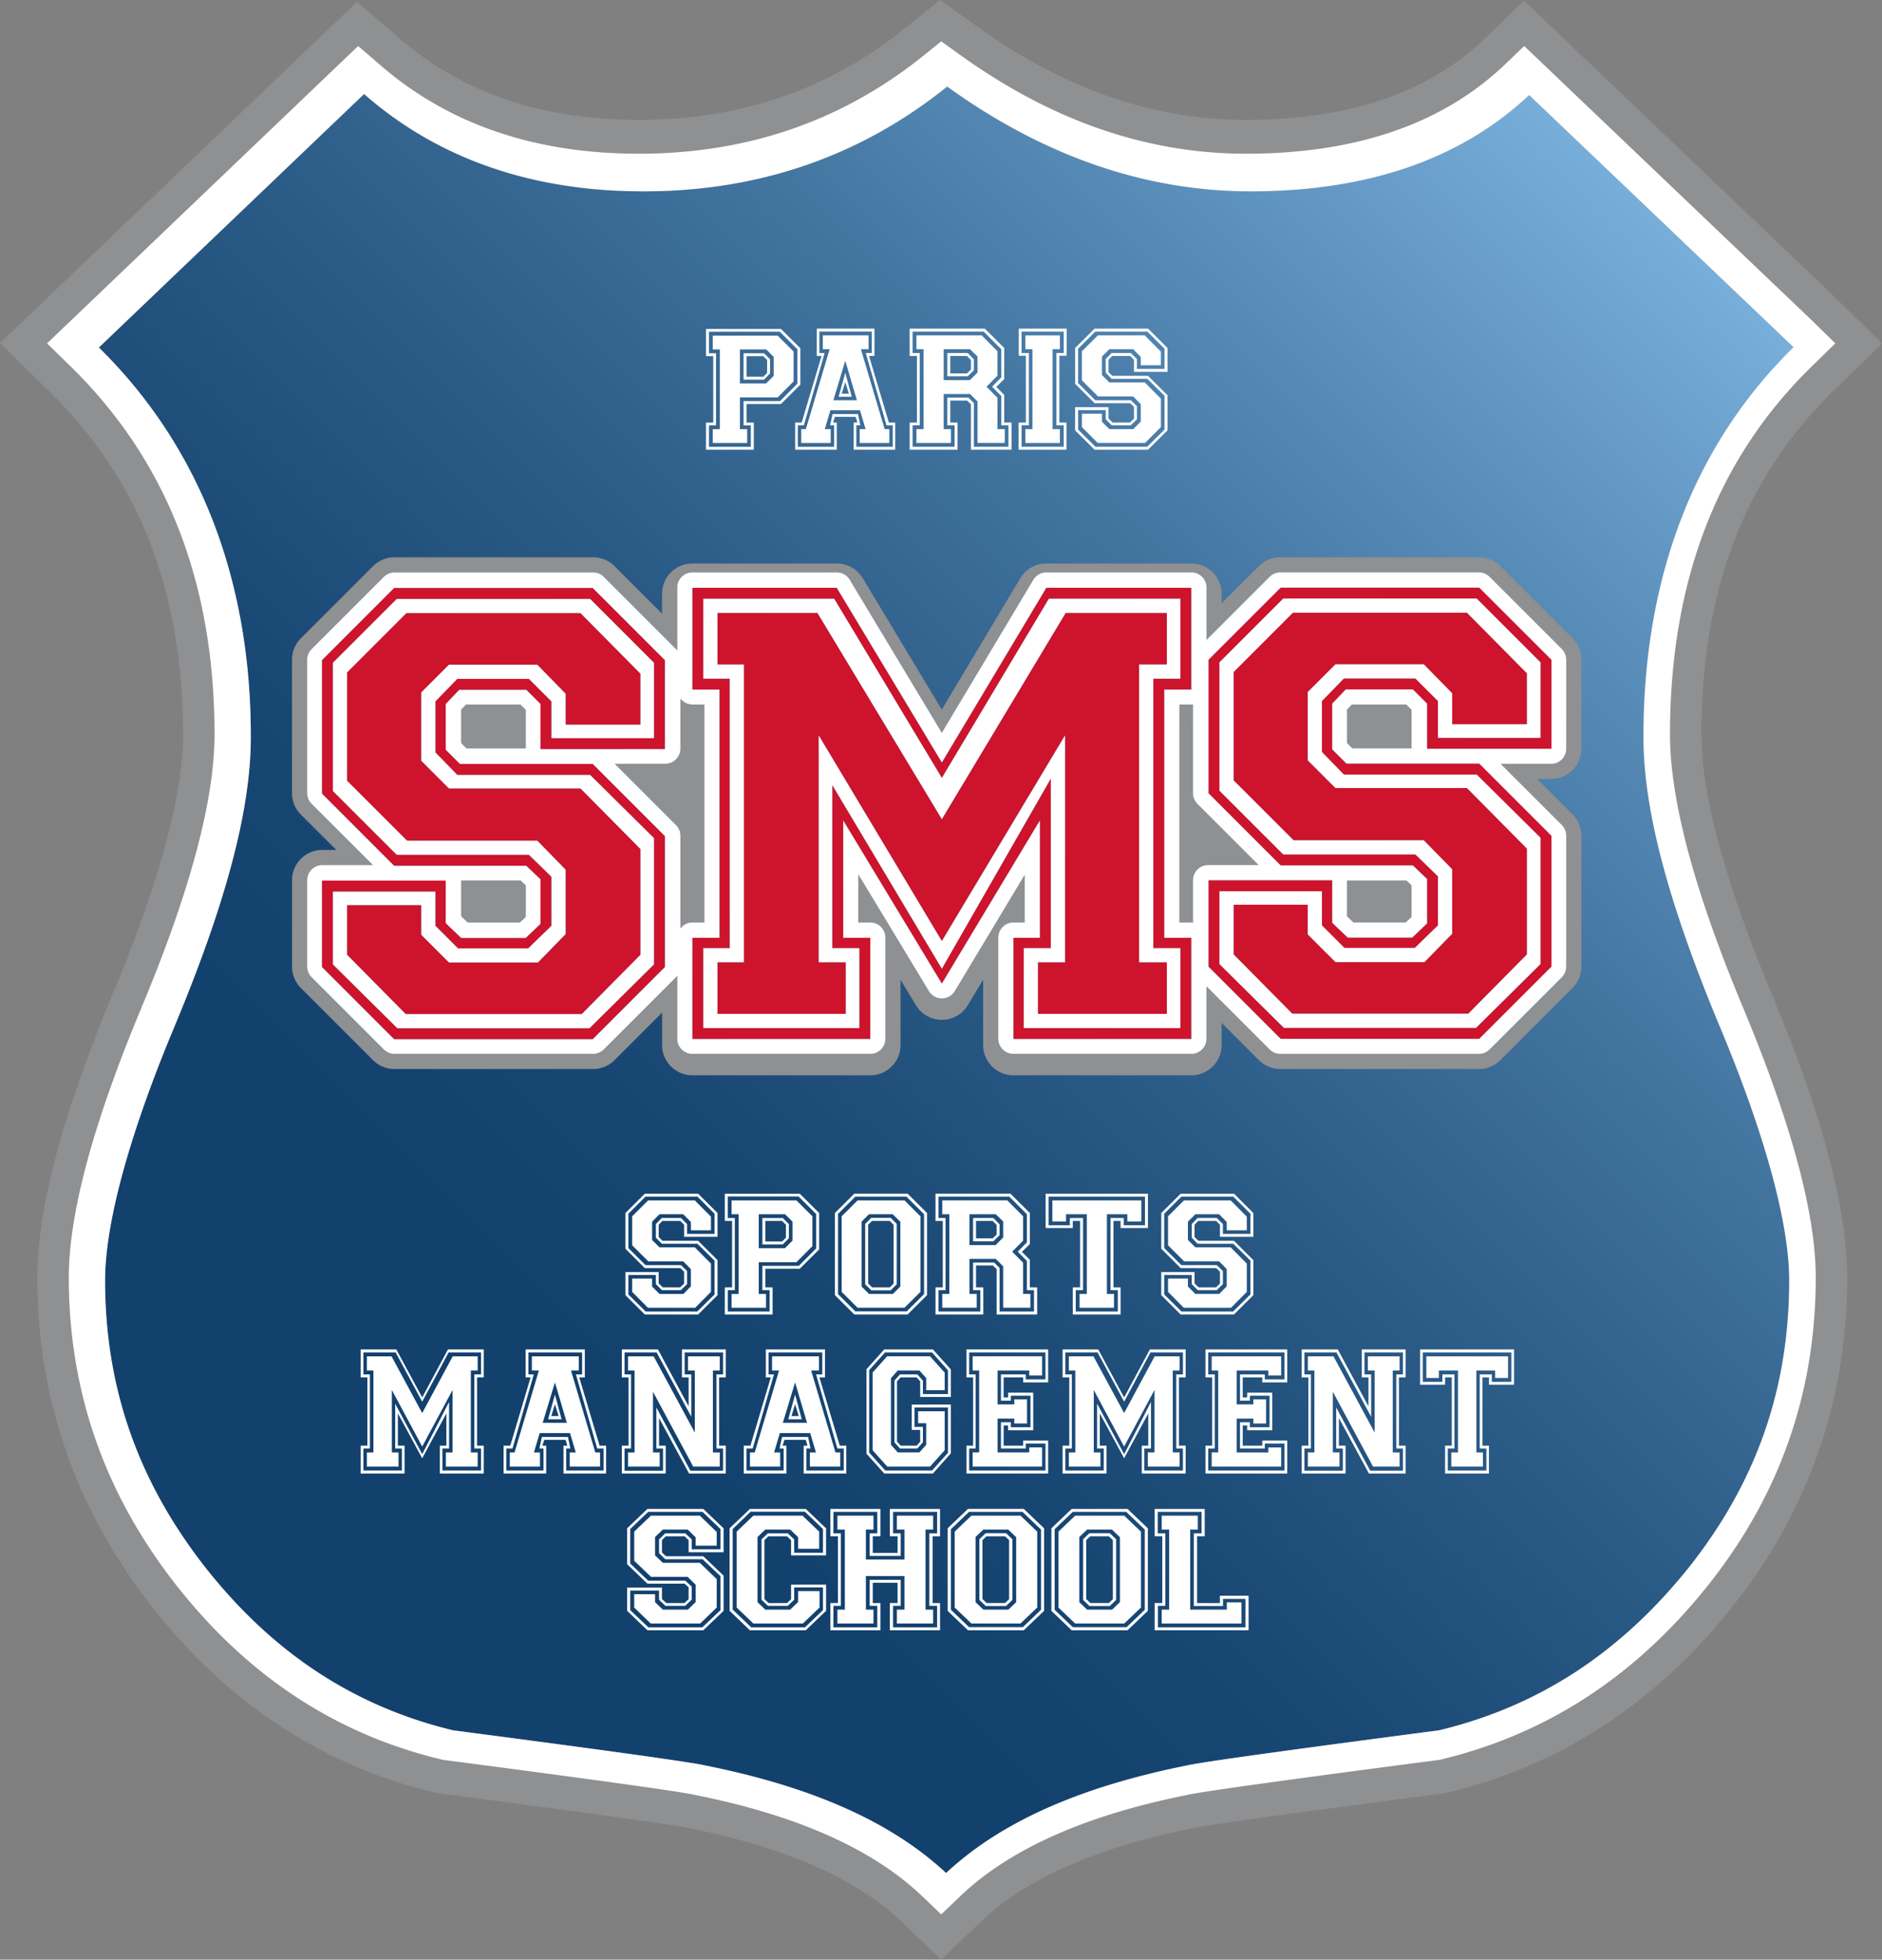
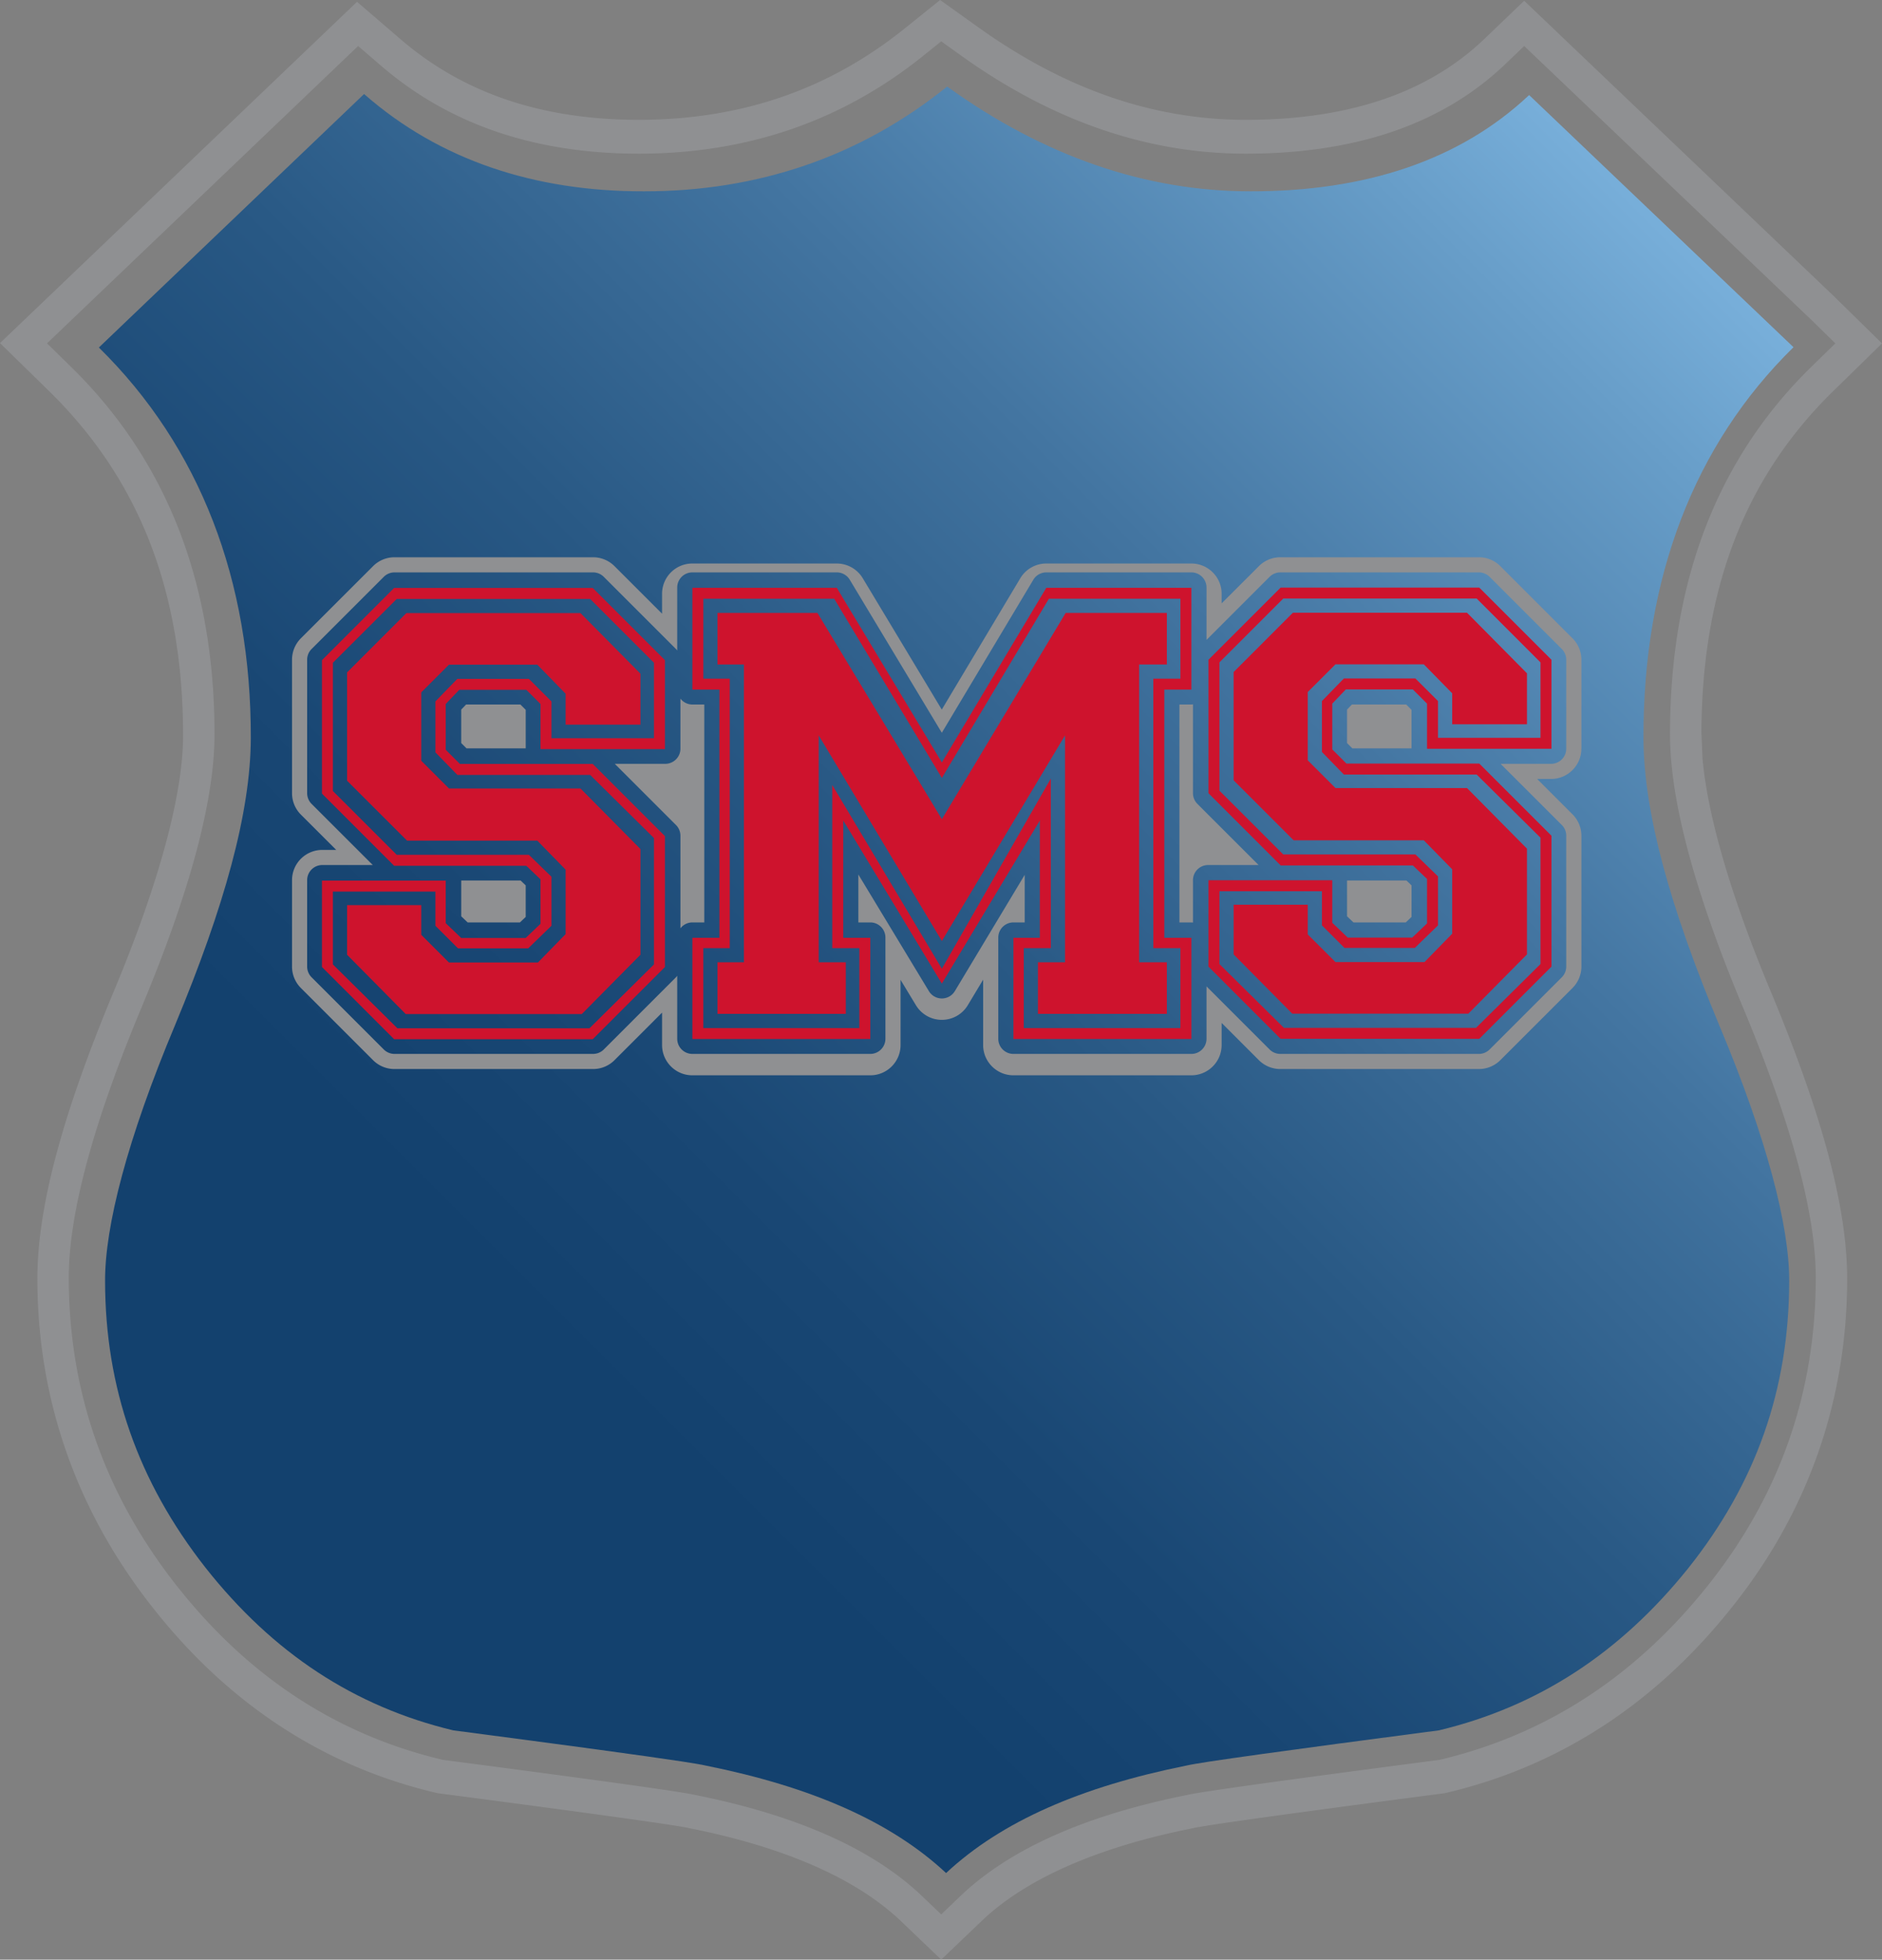
<svg xmlns="http://www.w3.org/2000/svg" width="600" height="624.842" viewBox="0 0 600 624.842">
  <rect x="0" y="0" width="600" height="624.842" fill="#808080" stroke="none" />
  <linearGradient id="a" gradientUnits="userSpaceOnUse" x1="77.502" y1="513.534" x2="526.057" y2="64.979">
    <stop offset=".208" stop-color="#13416e" />
    <stop offset=".333" stop-color="#194774" />
    <stop offset=".503" stop-color="#295985" />
    <stop offset=".699" stop-color="#4375a1" />
    <stop offset=".913" stop-color="#679dc8" />
    <stop offset="1" stop-color="#78afda" />
  </linearGradient>
  <path d="M548.061 326.783c15.256 36.343 22.448 64.27 22.352 81.803-.064 34.384-10.554 64.311-32.236 91.515-21.777 27.108-47.896 44.056-79.419 51.63-24.522 3.213-43.46 5.745-56.822 7.607-6.734.936-12.054 1.702-16 2.298-3.905.607-6.224.99-8.012 1.394-33.044 6.67-58.556 17.618-76.302 34.204-17.777-16.607-43.31-27.544-76.365-34.215-1.777-.404-4.096-.776-7.98-1.383-11.745-1.787-35.927-5.075-72.801-9.905-31.502-7.574-57.46-24.607-79.015-51.939-21.523-27.48-31.895-57.332-31.96-91.206-.095-17.533 7.097-45.46 22.342-81.803 15.735-37.831 24.034-67.684 24.119-91.398.127-50.365-16.214-92.877-48.439-124.581L116.07 29.98l.351.298c23.66 20.64 53.78 30.778 88.781 30.725 36.481.053 69.164-11.139 96.76-33.406l.363.256c30.459 21.894 62.854 33.182 96.388 33.15 36.512.043 66.673-9.851 88.792-30.693l84.28 80.398c-31.873 31.278-47.96 73.834-47.832 124.634v.298c.139 23.672 8.437 53.45 24.108 91.143z" fill="url(#a)" />
  <path d="M542.773 241.8l-.35-8.351c.255-46.099 14.053-81.26 41.81-108.527L600 109.495l-15.756-15.447L485.919.245l-12.873 12.351C455.46 29.29 430.725 38.183 397.16 38.215c-29.352-.022-57.524-9.65-85.302-29.534L299.718 0l-11.203 9.011c-24.203 19.48-52.045 29.161-84.866 29.204-31.576-.043-56.47-8.82-76.238-25.96L113.825.576 0 109.398l15.873 15.523c28.406 27.958 42.375 63.354 42.502 109.24.086 18.085-7.106 46.215-22.352 82.557-15.713 37.81-24.012 67.376-24.107 90.643-.064 38.79 12.447 74.376 36.704 105.133 24.118 30.768 54.651 50.78 90.462 59.174l.468.106.468.064c24.725 3.234 43.779 5.787 57.141 7.65 6.682.935 11.937 1.69 15.746 2.265 3.734.564 6.309 1.032 6.596 1.117l.17.043.181.032c31.342 6.234 53.705 16.564 67.344 29.587l12.873 12.309 12.894-12.33c13.608-13.002 35.97-23.332 67.291-29.566l.213-.043.138-.032c.288-.085 2.862-.553 6.596-1.117 11.437-1.744 35.821-5.064 72.909-9.915l.478-.064.458-.106c35.778-8.384 66.386-28.236 90.739-58.727 24.544-30.523 37.172-66.301 37.108-105.58-.096-23.267-8.394-52.833-24.118-90.643-13.235-31.576-20.406-56.94-22.002-74.919zm1.426 264.11c-23.108 28.863-51.545 47.279-85.292 55.237-49.492 6.468-76.323 10.202-80.483 11.203-32.352 6.479-56.396 17.17-72.12 32.108l-6.235 5.968-6.245-5.968c-15.724-14.937-39.768-25.63-72.142-32.108-4.16-1-30.98-4.735-80.451-11.203-33.757-7.958-62.078-26.502-84.973-55.62-22.884-29.108-34.331-61.833-34.331-98.165 0-20.405 7.745-49.14 23.235-86.228 15.49-37.076 23.225-66.078 23.225-86.973 0-48.279-15.257-87.355-45.78-117.219l-7.617-7.457 99.186-94.814 6.937 5.968c21.735 18.906 49.247 28.364 82.536 28.364 34.672 0 64.961-10.458 90.867-31.353l5.553-4.468 6.235 4.468c29.129 20.895 59.418 31.353 90.855 31.353 35.151 0 62.663-9.458 82.547-28.364l6.224-5.968 91.569 87.345 7.628 7.469-7.628 7.457c-30.055 29.374-45.088 68.45-45.077 117.22-.01 20.894 7.734 49.896 23.225 86.972 15.48 37.087 23.235 65.823 23.235 86.228 0 36.832-11.565 69.674-34.683 98.548zM216.926 222.757v15.968c0 2.66-2.16 4.82-4.83 4.83H196.01l19.501 19.501a4.841 4.841 0 0 1 1.415 3.416v29.533a4.813 4.813 0 0 1 3.81-1.883h3.797V224.64h-3.798c-1.564 0-2.926-.745-3.809-1.883zM147.04 280.76v11.404l2.053 1.958h16.671l1.84-1.755v-10.054l-1.627-1.553H147.04zm233.289-27.853v-28.31c-.17.01-.33.043-.51.043h-3.81v69.482h3.81c.17 0 .34.032.51.053v-13.522c0-2.66 2.16-4.83 4.83-4.83h16.096l-19.511-19.5a4.841 4.841 0 0 1-1.415-3.416zM148.593 224.64l-1.553 1.627v10.66l1.691 1.692h18.874v-12.288l-1.692-1.691h-17.32zm280.855 56.12v11.404l2.043 1.958h16.682l1.84-1.755v-10.065l-1.627-1.542h-18.938zm48.865-100.25a9.653 9.653 0 0 0-6.83-2.82H408.18a9.619 9.619 0 0 0-6.83 2.83l-11.883 11.873v-3.053c0-5.34-4.32-9.66-9.65-9.66h-46.247a9.652 9.652 0 0 0-8.288 4.702l-25.033 41.875-25.203-41.896a9.677 9.677 0 0 0-8.277-4.681h-46.045c-5.33 0-9.65 4.32-9.65 9.65v6.35l-15.171-15.16a9.619 9.619 0 0 0-6.83-2.83h-63.301a9.619 9.619 0 0 0-6.83 2.83L95.92 203.532a9.671 9.671 0 0 0-2.82 6.83v42.545a9.653 9.653 0 0 0 2.82 6.83l11.277 11.267h-4.447c-5.33 0-9.65 4.32-9.65 9.65v27.543a9.653 9.653 0 0 0 2.82 6.83l23.022 23.023a9.609 9.609 0 0 0 6.83 2.82h63.302a9.609 9.609 0 0 0 6.83-2.82l15.171-15.171v10.33c0 5.33 4.32 9.66 9.65 9.66h56.737c5.33 0 9.649-4.33 9.649-9.66v-20.778l4.905 8.107a9.646 9.646 0 0 0 8.255 4.65h.022a9.629 9.629 0 0 0 8.255-4.682l4.884-8.128v20.831c0 5.33 4.319 9.66 9.66 9.66h56.726c5.33 0 9.65-4.33 9.65-9.66v-7.043l11.883 11.884a9.653 9.653 0 0 0 6.83 2.82h63.301a9.653 9.653 0 0 0 6.83-2.82l23.023-23.023a9.663 9.663 0 0 0 2.83-6.83v-41.725a9.657 9.657 0 0 0-2.83-6.82l-11.277-11.277h4.447c5.33 0 9.65-4.32 9.65-9.65h.01v-28.363a9.663 9.663 0 0 0-2.83-6.83l-23.022-23.022zm21.022 58.215c0 2.66-2.16 4.83-4.83 4.83h-16.097l19.512 19.501a4.841 4.841 0 0 1 1.415 3.416v41.725c0 1.287-.51 2.511-1.415 3.415l-23.022 23.023a4.822 4.822 0 0 1-3.416 1.415h-63.3c-1.288 0-2.511-.51-3.416-1.415l-20.118-20.118v16.703c0 2.66-2.16 4.83-4.83 4.83h-56.726c-2.67 0-4.83-2.17-4.83-4.83v-32.268c0-2.67 2.16-4.83 4.83-4.83h3.596v-15.171l-22.278 37.076a4.826 4.826 0 0 1-4.128 2.341h-.01a4.816 4.816 0 0 1-4.129-2.33l-22.49-37.193v15.277h3.809c2.66 0 4.819 2.16 4.819 4.83v32.268c0 2.66-2.16 4.83-4.82 4.83h-56.726c-2.67 0-4.83-2.17-4.83-4.83v-20.086c-.128.16-.245.33-.394.478l-23.022 23.023a4.822 4.822 0 0 1-3.415 1.415h-63.301c-1.277 0-2.511-.51-3.415-1.415l-23.023-23.023a4.841 4.841 0 0 1-1.415-3.415v-27.544c0-2.67 2.16-4.83 4.83-4.83h16.097l-19.512-19.5a4.841 4.841 0 0 1-1.415-3.416v-42.545c0-1.287.51-2.51 1.415-3.415l23.023-23.022a4.84 4.84 0 0 1 3.415-1.415h63.311c1.277 0 2.5.51 3.405 1.415l23.022 23.022c.15.15.266.309.394.468V187.34c0-2.66 2.16-4.83 4.83-4.83h46.035c1.691 0 3.266.893 4.138 2.34l29.353 48.8 29.171-48.79a4.817 4.817 0 0 1 4.139-2.35h46.247c2.67 0 4.83 2.17 4.83 4.83v16.703l20.118-20.118a4.84 4.84 0 0 1 3.415-1.415h63.301c1.288 0 2.511.51 3.416 1.415l23.022 23.022a4.823 4.823 0 0 1 1.415 3.415v28.363zm-68.333-14.085l-1.554 1.627v10.66l1.692 1.692h18.873v-12.288l-1.691-1.691h-17.32z" fill="#8f9092" />
  <path d="M494.622 238.747v-28.374L471.6 187.36h-63.312l-23.012 23.012v42.555l23.012 23.023h42.14l4.522 4.309v14.181l-4.724 4.522h-20.554l-4.937-4.724v-13.565h-39.46v27.544l23.013 23.023H471.6l23.022-23.023v-41.725L471.6 243.47h-42.343l-4.522-4.521v-14.597l4.32-4.521h21.373l4.522 4.521v14.395h39.672zm-43.375-22.406h-22.81l-6.99 7.192v16.235l6.99 7.203h42.343l20.342 20.139v40.29l-20.554 20.34H409.32l-20.555-20.34v-23.225h32.683v10.883l7.192 7.203h22.405l7.405-7.203V279.44l-7.203-6.99h-42.13l-20.352-20.34v-40.907l20.352-20.352h61.663l20.342 20.352v24.054H458.45v-11.724l-7.203-7.192zm11.724 14.597h23.842v-16.246l-19.118-19.32h-55.503l-18.905 18.916v34.523l19.118 19.118h41.513l9.053 9.256v20.544l-8.84 9.043h-28.364l-8.84-8.83v-9.459h-23.64v15.831l18.703 18.905h56.12l18.703-18.905v-33.715l-19.118-19.32h-41.928l-8.84-8.84V220.66l8.84-8.841h28.15l9.054 9.245v9.873zm-162.7 12.181l-33.501-55.694h-46.035v32.47h8.628v79.131h-8.628v32.268h56.727v-32.268h-8.629V261.62l31.438 52.003 31.247-52.003v37.406h-8.426v32.268h56.726v-32.268h-8.628v-79.131h8.628v-32.47h-46.247l-33.3 55.694zm76.057-52.205v25.48h-8.638v85.92h8.638v25.49H326.38v-25.49h8.628v-54.056l-34.736 60.63-34.938-58.577v52.003h8.639v25.49h-49.747v-25.49h8.426v-85.92h-8.426v-25.48h41.725l34.321 57.142 34.12-57.142h41.937zm-115.718 4.522h-31.864v16.437h8.426v94.962h-8.426v16.448h40.907v-16.448h-8.64V234.48l39.258 65.578 39.268-65.567v72.344h-8.638v16.448h41.108v-16.448h-8.84v-94.962h8.84v-16.437h-32.268l-39.47 65.77-39.661-65.77zm-134.954-7.958l-23.012 23.023v42.544l23.012 23.023h42.14l4.522 4.309v14.192l-4.724 4.521H147.04l-4.937-4.734v-13.564h-39.46v27.543l23.013 23.023h63.311l23.023-23.023V266.61l-23.023-23.023h-42.342l-4.522-4.521v-14.597l4.32-4.521h21.373l4.522 4.521v14.395h39.672V210.5l-23.023-23.023h-63.311zm82.834 47.896h-32.683V223.65l-7.192-7.192h-22.81l-6.99 7.192v16.246l6.99 7.192h42.343l20.342 20.139v40.29l-20.554 20.351h-61.248l-20.555-20.352v-23.224h32.683v10.894l7.192 7.192h22.405l7.394-7.192v-15.629l-7.192-6.99h-42.13l-20.352-20.34V211.32l20.352-20.342h61.663l20.342 20.342v24.054zm-78.93-39.885l-18.905 18.916v34.534l19.118 19.107h41.523l9.033 9.256v20.554l-8.83 9.043h-28.364l-8.84-8.84V288.6h-23.64v15.831l18.703 18.916h56.12l18.703-18.916v-33.715l-19.118-19.309h-41.928l-8.84-8.84v-21.79l8.84-8.84h28.161l9.033 9.256v9.862h23.852v-16.246l-19.118-19.32H129.56z" fill="#ce132d" />
-   <path d="M532.422 234.161c-.01-48.768 15.022-87.845 45.077-117.219l7.628-7.457-7.628-7.469-91.569-87.345-6.224 5.968c-19.884 18.906-47.396 28.364-82.547 28.364-31.437 0-61.726-10.458-90.855-31.353l-6.235-4.468-5.553 4.468c-25.906 20.895-56.195 31.353-90.867 31.353-33.289 0-60.801-9.458-82.536-28.364l-6.937-5.968-99.186 94.814 7.618 7.457c30.522 29.864 45.779 68.94 45.779 117.22 0 20.894-7.735 49.896-23.225 86.972-15.49 37.087-23.235 65.823-23.235 86.228 0 36.332 11.447 69.057 34.331 98.165 22.895 29.118 51.216 47.662 84.973 55.62 49.47 6.468 76.291 10.202 80.451 11.203 32.374 6.479 56.418 17.17 72.142 32.108l6.245 5.968 6.235-5.968c15.724-14.937 39.768-25.63 72.12-32.108 4.16-1 30.991-4.735 80.483-11.203 33.747-7.958 62.184-26.374 85.292-55.237 23.118-28.874 34.683-61.716 34.683-98.548 0-20.405-7.756-49.14-23.235-86.228-15.49-37.076-23.236-66.078-23.225-86.973zm5.755 265.94c-21.777 27.108-47.896 44.056-79.419 51.63-24.522 3.213-43.46 5.745-56.822 7.607-6.734.936-12.054 1.702-16 2.298-3.905.607-6.224.99-8.012 1.394-33.044 6.67-58.556 17.618-76.302 34.204-17.777-16.607-43.31-27.544-76.365-34.215-1.777-.404-4.096-.776-7.98-1.383-11.745-1.787-35.927-5.075-72.801-9.905-31.502-7.574-57.46-24.607-79.015-51.939-21.523-27.48-31.895-57.332-31.96-91.206-.095-17.533 7.097-45.46 22.342-81.803 15.735-37.831 24.034-67.684 24.119-91.398.127-50.365-16.214-92.877-48.439-124.581L116.07 29.98l.351.298c23.66 20.64 53.78 30.778 88.781 30.725 36.481.053 69.164-11.139 96.76-33.406l.363.256c30.459 21.894 62.854 33.182 96.388 33.15 36.512.043 66.673-9.851 88.792-30.693l84.28 80.398c-31.873 31.278-47.96 73.834-47.832 124.634v.298c.139 23.672 8.437 53.45 24.108 91.143 15.256 36.343 22.448 64.27 22.352 81.803-.064 34.384-10.554 64.311-32.236 91.515zm-413.354-67.625h-7.855v4.52h2.078v26.118h-2.078v4.524h10.084v-4.524h-2.128v-19.9l9.679 18.034 9.681-18.034v19.9h-2.13v4.524h10.136v-4.524h-2.178v-26.119h2.178v-4.52h-7.956l-9.731 18.09-9.78-18.09zm128.662 12.21l-2.178 7.857h4.306l-2.128-7.857zm0 3.052l1.166 3.788h-2.33l1.164-3.788zm-12.872 15.376h-1.518v4.524h9.627v-4.524h-1.927l1.824-6.163h9.68l1.824 6.163h-1.925v4.524h9.68v-4.524h-1.522l-7.753-26.117h2.484v-4.521h-14.949v4.52h2.23l-7.755 26.118zm12.872-22.33l3.801 12.89h-7.703l3.902-12.89zm-118.882 4.806l-8.26-15.321h-11.35v8.932h2.127v21.764h-2.128v8.877h13.987v-8.877h-2.128v-10.288l7.752 14.303 7.704-14.303v10.288h-2.078v8.877h13.986v-8.877h-2.128V439.2h2.128v-8.932h-11.402l-8.21 15.321zm18.752-14.36v7.01h-2.129v23.632h2.128v7.008H141.04v-7.008h2.13v-14.87l-8.566 16.677-8.615-16.11v14.303h2.13v7.008h-12.264v-7.008h2.077v-23.633h-2.077v-7.009h10.287l8.462 15.717 8.414-15.717h10.338zm109.656-.961h-18.849v8.932h1.571l-6.488 21.764h-2.128v8.877h13.584v-8.877h-1.219l.609-1.865h6.79l.557 1.865h-1.216v8.877h13.582v-8.877h-2.079l-6.487-21.764h1.773v-8.932zm-.86 7.97h-1.977l6.79 23.633h2.028v7.008h-11.908v-7.008h1.317l-.76-3.676h-8.312l-.811 3.676h1.318v7.008H237.98v-7.008h1.975l6.792-23.633h-1.725v-7.009h17.13v7.01zm-87.414 14.304h4.307l-2.128-7.857-2.179 7.857zm1.015-1.017l1.164-3.788 1.167 3.788h-2.331zm23.637-45.928v7.373l6.183 6.162h17.001l6.182-6.162v-11.17l-6.183-6.162h-11.37l-1.214-1.21v-3.907l1.158-1.21h5.74l1.215 1.21v3.852h10.654v-7.593l-6.183-6.162h-17l-6.183 6.162v11.39l6.183 6.162h11.315l1.214 1.156v3.796l-1.27 1.21h-5.519l-1.325-1.265v-3.632H199.39zm11.648 5.777h6.015l1.988-1.926v-4.18l-1.932-1.871h-11.316l-5.464-5.447V387l5.464-5.447h16.56l5.464 5.447v6.438h-8.776v-3.136l-1.932-1.927h-6.127l-1.876 1.927v4.347l1.877 1.924h11.37l5.464 5.393v10.784l-5.52 5.447h-16.448l-5.52-5.447v-6.218h8.777v2.916l1.932 1.926zm6.368 27.826h2.13v9.215l-9.782-18.147h-11.504v8.932h2.13v21.764h-2.13v8.877h13.987v-8.877h-2.128v-8.816l9.578 17.693h11.706v-8.877h-2.129V439.2h2.129v-8.932h-13.987v8.932zm.863-7.97h12.262v7.008h-2.128v23.633h2.128v7.066h-10.438l-10.845-20.184v13.118h2.129v7.066h-12.265v-7.066h2.077v-23.633h-2.077v-7.009h10.237l11.048 20.522v-13.513h-2.128v-7.009zm-5.962 64.99l-1.271-1.217v-3.923l1.214-1.216h6.011l1.272 1.216v3.869h11.155v-7.629l-6.474-6.19h-17.802l-6.474 6.19v11.443l6.474 6.19h11.85l1.27 1.161v3.815l-1.328 1.216h-5.78l-1.388-1.273v-3.648h-11.098v7.407l6.474 6.19h17.803l6.474-6.19v-11.22l-6.474-6.192h-11.908zm17.4 17.19l-5.781 5.472H206.7l-5.78-5.472v-6.246h9.19v2.93l2.023 1.934h6.301l2.081-1.935v-4.2l-2.024-1.88h-11.85l-5.721-5.472v-11l5.722-5.472h17.34l5.723 5.473v6.467h-9.19v-3.15l-2.024-1.935h-6.415l-1.966 1.934v4.367l1.966 1.934h11.906l5.723 5.417v10.834zM207.89 407.688h-6.348v4.238l5.023 5.061h15.07l5.022-5.061v-9.023l-5.133-5.172h-11.26l-2.374-2.366v-5.833l2.374-2.366h7.561l2.429 2.476v2.641h6.402v-4.347l-5.132-5.171H206.62l-5.078 5.062v9.243l5.134 5.117h11.15l2.428 2.476v5.502l-2.373 2.42h-7.617l-2.374-2.365v-2.532zm43.605-17.385l-1.932-1.927h-6.513v8.42h6.513l1.932-1.982v-4.511zm-2.152 5.557h-5.355v-6.548h5.354l1.214 1.21v4.127l-1.213 1.211zm-27.831 60.92l-.002.002-13.125-24.307h-8.16v4.522h2.078v26.117h-2.077v4.524h10.083v-4.524h-2.125V443.78l12.82 23.858h8.463v-4.524h-2.179v-26.119h2.18v-4.52h-10.135v4.52h2.179v19.786zm62.438-45.35l1.933-1.925v-19.258l-1.933-1.926h-6.181l-1.933 1.926v19.258l1.933 1.926h6.18zm-7.175-20.908l1.214-1.21h5.686l1.214 1.21v18.763l-1.214 1.21h-5.631l-1.269-1.265v-18.708zm-43.55 22.063v4.402h10.985v-4.402h-2.318v-10.123h12.032l5.077-5.117v-9.52l-5.077-5.061h-20.699v4.401h2.264v25.42h-2.264zm8.666-25.419h8.39l2.373 2.366v6.053l-2.428 2.42h-8.335v-10.839zm-10.82 23.33v8.637h15.236v-8.638h-2.32v-5.942h10.985l6.182-6.162v-11.61l-6.182-6.162h-23.9v8.692h2.318v21.184h-2.319zm.94-22.119V381.5h22.576l5.63 5.613v10.95l-5.52 5.556H243.05v7.758h2.318v6.822h-13.357v-6.823h2.262v-22.998h-2.262zm-20.686 109.944l-2.486-2.377v-5.858l2.486-2.377h7.918l2.544 2.487v2.652h6.705v-4.365l-5.376-5.196h-15.607l-5.318 5.084v9.287l5.376 5.14h11.675l2.545 2.488v5.527l-2.486 2.432h-7.977l-2.485-2.376v-2.543h-6.648v4.257l5.26 5.084h15.78l5.26-5.085v-9.064l-5.376-5.197h-11.79zM184.67 439.2h1.774v-8.932h-18.852v8.932h1.572l-6.487 21.764h-2.128v8.877h13.582v-8.877h-1.217l.608-1.865h6.79l.557 1.865h-1.215v8.877h13.582v-8.877h-2.078L184.67 439.2zm7.755 29.68h-11.91v-7.01h1.319l-.76-3.675h-8.312l-.812 3.676h1.318l.001-.002v7.01H161.41v-7.008h1.976l6.79-23.633h-1.723v-7.009h17.128v7.01h-1.976l6.79 23.632h2.029v7.008zm-10.389-31.884h2.484v-4.521h-14.95v4.52h2.23l-7.755 26.118h-1.519v4.524h9.629v-4.524h-1.927l1.824-6.163h9.679l1.824 6.163h-1.924v4.524h9.679v-4.524h-1.522l-7.752-26.117zm-9.02 16.678l3.902-12.889 3.8 12.889h-7.702zm160.335-62.107h8.666v-2.256h2.318v21.184h-2.318v8.637h15.235v-8.637h-2.263v-21.184h2.263v2.257h8.72v-10.95H333.35v10.95zm.94-10.014h30.743v9.132h-6.788v-2.31h-4.196v23h2.32v6.822h-13.414v-6.823h2.318v-22.998h-4.194v2.31h-6.79v-9.133zm7.375 99.577zm4.823-68.545h-2.32v4.402h10.985v-4.402h-2.262v-25.42h6.513v2.312h4.47v-6.713h-28.37v6.713h4.36v-2.312h6.624v25.42zm-3.724 70.7l-5.318 5.085v24.212l5.318 5.084h15.663l5.319-5.085V488.37l-5.319-5.084h-15.663zm11.792 29.959h-7.978l-2.486-2.376v-20.783l2.486-2.377h7.92l2.542 2.432v20.728l-2.484 2.376zm-7.226-24.376l-2.023 1.936v19.345l2.023 1.935h6.474l2.022-1.935v-19.345l-2.022-1.936h-6.474zm7.456 21.06l-1.271 1.217h-5.897l-1.328-1.273V491.08l1.271-1.216h5.954l1.271 1.216v18.848zm3.598-64.339l-8.262-15.321H338.77v8.932h2.128v21.764h-2.128v8.877h13.986v-8.877h-2.128v-10.288l7.755 14.303 7.701-14.303v10.288H364.006v8.877h13.989v-8.877h-2.13V439.2h2.13v-8.932h-11.403l-8.208 15.321zm18.748-14.36v7.009h-2.128v23.632h2.128v7.01H364.82v-7.01h2.128v-14.87l-8.564 16.678-8.616-16.11v14.302h2.128v7.01h-12.264v-7.01h2.079V438.24h-2.078v-7.009h10.288l8.463 15.717 8.41-15.717h10.338zm-6.912-25.632v7.373l6.184 6.162h17l6.181-6.162V401.8l-6.18-6.162h-11.372l-1.214-1.21v-3.907l1.16-1.21h5.74l1.214 1.21v3.852h10.652v-7.593l-6.18-6.162h-17l-6.184 6.162v11.39l6.183 6.162h11.316l1.213 1.156v3.796l-1.27 1.21h-5.519l-1.324-1.265v-3.632h-10.6zm11.647 5.777h6.017l1.987-1.926v-4.18l-1.932-1.871h-11.315l-5.465-5.447V387l5.465-5.447h16.558l5.465 5.447v6.438h-8.776v-3.136l-1.932-1.927h-6.125l-1.878 1.927v4.347l1.877 1.924h11.37l5.464 5.393v10.784l-5.519 5.447h-16.449l-5.52-5.447v-6.218h8.777v2.916l1.931 1.926zm-15.933 51.739zm-17.332-30.637h-7.854v4.521h2.077v26.117h-2.077v4.524h10.085v-4.524h-2.128v-19.9l9.679 18.033 9.679-18.034v19.9h-2.128v4.524h10.134v-4.524h-2.18v-26.119h2.18v-4.52h-7.957l-9.728 18.09-9.782-18.088zm104.145 9.042h7.957v-2.317h2.128v21.763h-2.128v8.877h13.987v-8.877h-2.077V439.2h2.077v2.317h8.006v-11.25h-29.95v11.251zm.863-10.289h28.226v9.385h-6.233v-2.376h-3.852v23.632h2.13v7.01h-12.314v-7.01h2.127V438.24h-3.851v2.376h-6.233v-9.385zm-15.362 25.55l-13.127-24.306h-8.158v4.521h2.078v26.118h-2.078v4.524h10.085v-4.524h-2.128V443.78l12.82 23.858h8.464v-4.524h-2.178v-26.119h2.178v-4.52h-10.135v4.52h2.179v19.786zm-4.103-17.58h2.128v9.216l-9.78-18.147h-11.506v8.932h2.13v21.764h-2.129v8.877h13.987v-8.877h-2.128v-8.814l9.575 17.69h11.706v-8.876H446V439.2h2.128v-8.932h-13.984v8.932zm.858-7.97h12.265v7.009h-2.127v23.632h2.128v7.066h-10.44l-10.846-20.183v13.117h2.128v7.066H415.85v-7.066h2.077V438.24h-2.077v-7.009h10.237l11.047 20.522v-13.513h-2.13v-7.009zm29.807 31.884h-2.128v4.524h10.085v-4.524h-2.08v-26.119h5.98v2.373l.002.003h4.104v-6.896h-26.048v6.895h4.003v-2.374h6.082v26.118zm-86.088-55.426h-6.347v4.238l5.022 5.061h15.069l5.023-5.061v-9.023l-5.134-5.172h-11.26l-2.373-2.366v-5.833l2.374-2.366h7.562l2.428 2.476v2.641h6.403v-4.347l-5.134-5.171h-14.903l-5.077 5.062v9.243l5.132 5.117h11.15l2.429 2.476v5.502l-2.373 2.42h-7.618l-2.373-2.365v-2.532zm-37.056 73.443l-6.475 6.19v26.31l6.474 6.192h17.803l6.474-6.19v-26.311l-6.474-6.191h-17.802zm23.294 32.17l-5.78 5.527H342.01l-5.78-5.527v-25.703l5.78-5.528h17.052l5.897 5.64v25.59zm19.37-74.1h2.127v21.764h-2.128v8.877h26.047v-10.515h-7.957v1.638h-6.232v-6.444h1.418v1.527h8.006v-11.985h-8.006v1.527h-1.42v-6.39h6.233v1.585h7.958V430.27h-26.047v8.932zm.86-7.97h24.323v8.593h-6.282v-1.585h-7.905v8.368h3.142v-1.583h6.281v10.062h-6.281v-1.584h-3.143v8.37h7.906v-1.585h6.282v8.593h-24.325v-7.009h2.079V438.24h-2.078v-7.009zm-5.744 56.478h2.426v-4.423H370.37v4.423h2.37v25.536h-2.371v4.422h25.434v-6.743h-4.683v2.32h-11.674V487.71zm9.477 23.437h-7.283v-21.281h2.429v-8.734h-15.953v8.734h2.427v21.28h-2.427v8.678h29.94v-11h-9.133v2.323zm.983-1.328h7.169v9.065h-27.918v-6.854h2.368v-23.104h-2.427v-6.855h13.989v6.855H380.6v23.16h9.306v-2.267zm-1.525-46.704h-2.077v4.524h22.146v-6.108h-4.104v1.584H394.26v-10.796h5.321v1.58h4.053v-7.686h-4.053v1.58h-5.321v-10.795h10.085v1.583h4.104v-6.105h-22.146v4.522h2.077v26.117zm-74.125 25.755h.001zm-30.577.996h2.485v5.306h-7.919v-5.306h2.429v-8.734h-15.955v8.734h2.429v21.28h-2.429v8.678h15.955v-8.677h-2.429v-6.467h7.92v6.466h-2.486v8.678h16.011v-8.677h-2.37v-21.281h2.37v-8.734h-16.01v8.734zm1.04-7.795h14.046v6.855h-2.486v23.104h2.486v6.854H284.72v-6.854h2.428v-8.29h-9.885v8.29h2.427v6.854h-13.987v-6.854h2.369v-23.104h-2.37v-6.855h13.988v6.855h-2.427v7.185h9.885v-7.185h-2.428v-6.855zm3.642 15.202H276.05v-9.563h2.426v-4.423h-11.502v4.423h2.37v25.536h-2.37v4.422h11.502v-4.422h-2.426v-10.722h12.31v10.722h-2.427v4.422h11.56v-4.422h-2.427v-25.536h2.428v-4.423h-11.56v4.423h2.427v9.563zm6.931-36.588l-2.178 2.43h-6.893l-2.18-2.43v-21.257l2.18-2.43h6.893l2.178 2.43v3.845h5.879v-5.598l-4.663-5.199h-13.682l-4.611 5.145v24.816l4.66 5.202h13.633l4.663-5.202V450h-8.465v3.788h2.586v6.897zm7.855-12.834H290.68v8.086h2.684v3.786l-1.114 1.243h-5.118l-1.165-1.3v-19.22l1.114-1.244h5.169l1.114 1.245v4.975h9.782v-8.763l-5.726-6.39h-15.507l-5.677 6.333v26.908l5.677 6.333h15.507l5.726-6.446V447.85zm-.914 15.379l-5.067 5.651h-14.948l-5.12-5.709v-26.288l5.07-5.653h14.949l5.118 5.71v7.577h-8.007v-4.298l-1.773-1.98h-5.526l-1.774 1.98v19.672l1.774 1.98h5.526l1.773-1.98v-4.916h-2.688v-6.163h10.693v14.417zm-62.056 20.058zm-1.097-2.155v-.001l-6.474 6.19v26.31l6.474 6.192h17.803l6.474-6.19v-8.347H252.2v4.644l-1.271 1.216h-5.897l-1.33-1.273V491.08l1.272-1.216h5.954l1.271 1.216v4.863h11.157v-8.621l-6.474-6.191H239.08zm23.294 13.984h-9.19v-4.257l-2.024-1.934h-6.357l-2.024 1.934v19.235l2.023 1.935h6.358l2.024-1.935v-3.923h9.19v7.24l-5.722 5.472h-17.168l-5.896-5.64v-25.7l5.723-5.528h17.282l5.78 5.528v7.573zm26.986-75.983l6.182-6.162v-26.19l-6.182-6.162h-17.001l-6.182 6.162v26.19l6.182 6.162h17zm-22.19-32.076l5.52-5.503h16.283l5.63 5.612v25.474l-5.519 5.503H272.69l-5.52-5.503v-25.583zm51.5 3.3l-1.988-1.98h-6.458v7.428h6.458l1.987-1.926v-3.521zm-.94 3.302l-1.27 1.21h-5.298v-5.557h5.298l1.27 1.266v3.08zm-77.552 89.628l-5.318 5.084v24.212l5.318 5.084h15.78l5.318-5.085v-5.25h-6.82v3.48l-2.544 2.433h-7.92l-2.484-2.376v-20.783l2.485-2.377h7.918l2.543 2.432v3.703h6.705v-5.473l-5.318-5.084h-15.663zm48.189-66.3l5.078-5.061v-24.1l-5.078-5.061h-14.96l-5.077 5.062v24.099l5.078 5.061h14.959zm-13.69-27.455l2.373-2.366h7.563l2.428 2.42v20.634l-2.372 2.366h-7.619l-2.373-2.366v-20.688zm35.014 93.755l-5.32 5.085v24.21l5.32 5.085h15.662l5.319-5.085V488.37l-5.319-5.084h-15.662zm14.276 27.582l-2.486 2.376h-7.976l-2.485-2.376v-20.783l2.485-2.377h7.92l2.542 2.432v20.728zm-9.71-22l-2.023 1.936v19.346l2.022 1.934h6.473l2.023-1.934v-19.346l-2.023-1.936h-6.472zm7.455 21.06l-1.271 1.217h-5.897l-1.328-1.273V491.08l1.271-1.216h5.954l1.271 1.216v18.848zm-13.12-28.798l-6.473 6.19v26.31l6.474 6.192h17.801l6.474-6.19v-26.311l-6.474-6.191h-17.802zm23.294 32.17l-5.78 5.527h-17.168l-5.78-5.527v-25.703l5.78-5.528h17.051l5.897 5.64v25.59zm-31.487-100.716v4.402h10.984v-4.402h-2.319v-11.17h8.39l2.374 2.367v13.205h8.666v-4.401h-2.318v-9.959l-3.477-3.52 3.477-3.522v-7.76l-5.023-5.061h-20.754v4.401h2.263v25.42h-2.263zm8.665-25.419h8.39l2.374 2.312v5.116l-2.428 2.421h-8.336v-9.849zm-.95 52.035h2.126v21.764h-2.126v8.877h26.045v-10.515h-7.957v1.638h-6.232v-6.444h1.42v1.527h8.006v-11.985h-8.007v1.527h-1.42v-6.39h6.233v1.585h7.957V430.27h-26.045v8.932zm.859-7.97h24.325v8.593h-6.283v-1.585h-7.905l.001.001v8.368h3.14v-1.584h6.282v10.062h-6.282v-1.584h-3.141v8.37h7.905v-1.585h6.283v8.593h-24.325v-7.009h2.077V438.24h-2.077v-7.009zm3.192 31.883h-2.078v4.524h22.146v-6.107h-4.104v1.583h-10.085v-10.796h5.322v1.58h4.052v-7.686h-4.052v1.58h-5.322v-10.795h10.085v1.584-.001h4.106v-6.105h-22.148v4.522h2.078v26.117zm-3.573 18.017zm-10.345-70.636v8.638h15.234v-8.637h-2.32v-6.988h5.355l1.215 1.154v14.471h12.916v-8.637h-2.32v-8.805l-2.537-2.53 2.538-2.476v-9.904l-6.182-6.162h-23.9v8.692h2.318v21.184h-2.317zm.938-22.118v-6.823h22.576l5.628 5.613v8.968l-2.925 2.972 2.925 2.97v9.3h2.265v6.822h-10.985v-13.92l-1.713-1.706h-6.733v8.804h2.318v6.82h-13.356v-6.822h2.262v-22.998h-2.262zm175.713-204.452a4.822 4.822 0 0 0-3.416-1.415h-63.3a4.84 4.84 0 0 0-3.416 1.415l-20.118 20.118V187.34c0-2.66-2.16-4.83-4.83-4.83h-46.247a4.817 4.817 0 0 0-4.139 2.35l-29.171 48.79-29.353-48.8a4.844 4.844 0 0 0-4.138-2.34h-46.035c-2.67 0-4.83 2.17-4.83 4.83v20.075c-.128-.16-.245-.319-.394-.468l-23.022-23.022a4.816 4.816 0 0 0-3.405-1.415h-63.311a4.84 4.84 0 0 0-3.415 1.415l-23.023 23.022a4.823 4.823 0 0 0-1.415 3.415v42.545c0 1.277.51 2.51 1.415 3.415l19.512 19.501H102.75c-2.67 0-4.83 2.16-4.83 4.83v27.544c0 1.277.51 2.511 1.415 3.415l23.023 23.023a4.841 4.841 0 0 0 3.415 1.415h63.3c1.288 0 2.512-.51 3.416-1.415l23.022-23.023c.15-.149.266-.319.394-.478v20.086c0 2.66 2.16 4.83 4.83 4.83h56.727c2.66 0 4.819-2.17 4.819-4.83v-32.268c0-2.67-2.16-4.83-4.82-4.83h-3.808v-15.277l22.49 37.193a4.816 4.816 0 0 0 4.128 2.33h.01a4.826 4.826 0 0 0 4.129-2.34l22.278-37.077v15.171h-3.596c-2.67 0-4.83 2.16-4.83 4.83v32.268c0 2.66 2.16 4.83 4.83 4.83h56.726c2.67 0 4.83-2.17 4.83-4.83v-16.703l20.118 20.118a4.822 4.822 0 0 0 3.415 1.415h63.301c1.288 0 2.511-.51 3.416-1.415l23.022-23.023a4.822 4.822 0 0 0 1.415-3.415v-41.725c0-1.277-.51-2.511-1.415-3.416l-19.512-19.5h16.097c2.67 0 4.83-2.17 4.83-4.83v-28.364c0-1.287-.51-2.51-1.415-3.415l-23.022-23.022zM211.99 308.335l-23.023 23.023h-63.311l-23.012-23.023v-27.543h39.46v13.564l4.936 4.734h20.554l4.724-4.521v-14.192l-4.522-4.31h-42.14l-23.012-23.022v-42.544l23.012-23.023h63.311l23.023 23.023v28.363h-39.672v-14.395l-4.522-4.521h-21.373l-4.32 4.521v14.597l4.522 4.521h42.342l23.023 23.023v41.725zm-64.95-16.17V280.76h18.937l1.628 1.553v10.054l-1.84 1.755h-16.672l-2.053-1.958zm20.565-65.834v12.288H148.73l-1.691-1.692v-10.66l1.553-1.627h17.32l1.692 1.691zm49.321 69.674v-29.533c0-1.277-.51-2.511-1.415-3.416l-19.5-19.5h16.085c2.67-.011 4.83-2.17 4.83-4.83v-15.97c.883 1.139 2.245 1.884 3.81 1.884h3.797v69.482h-3.798a4.813 4.813 0 0 0-3.809 1.883zm162.892 35.29h-56.726v-32.269h8.426V261.62l-31.247 52.003-31.438-52.003v37.406h8.629v32.268h-56.727v-32.268h8.628v-79.131h-8.628v-32.47h46.035l33.501 55.694 33.3-55.694h46.247v32.47h-8.628v79.131h8.628v32.268zm.51-50.642v13.522c-.17-.021-.34-.053-.51-.053h-3.809V224.64h3.81c.18 0 .34-.032.51-.043v28.31c0 1.277.51 2.51 1.415 3.415l19.511 19.501H385.16c-2.67 0-4.83 2.17-4.83 4.83zm114.294-41.906H454.95v-14.395l-4.522-4.521h-21.373l-4.32 4.521v14.597l4.522 4.521H471.6l23.022 23.023v41.725L471.6 331.241h-63.312l-23.012-23.023v-27.544h39.46v13.565l4.936 4.724h20.554l4.724-4.522V280.26l-4.522-4.31h-42.14l-23.012-23.022v-42.555l23.012-23.012H471.6l23.022 23.012v28.374zm-44.609-12.416v12.288H431.14l-1.692-1.692v-10.66l1.554-1.627h17.32l1.691 1.691zm-20.565 65.833V280.76h18.938l1.627 1.542v10.065l-1.84 1.755H431.49l-2.043-1.958zm-20.33-101.313l-20.353 20.352v40.906l20.352 20.342h42.13l7.203 6.99v15.617l-7.405 7.203H428.64l-7.192-7.203v-10.883h-32.683v23.224l20.555 20.342h61.248l20.554-20.342v-40.29l-20.342-20.138h-42.342l-6.99-7.203v-16.235l6.99-7.192h22.81l7.202 7.192v11.724h32.672v-24.054L470.78 190.85h-61.663zm77.695 40.087h-23.842v-9.873l-9.053-9.245h-28.15l-8.842 8.84v21.778l8.841 8.841h41.928l19.118 19.32v33.715l-18.703 18.905h-56.12l-18.703-18.905v-15.83h23.64v9.457l8.84 8.83h28.363l8.841-9.042v-20.544l-9.053-9.256h-41.513l-19.118-19.118v-34.523l18.905-18.916h55.503l19.118 19.32v16.246zM367.69 216.394h8.638v-25.48H334.39l-34.119 57.142-34.32-57.142h-41.726v25.48h8.426v85.92h-8.426v25.49h49.747v-25.49h-8.639V250.31l34.938 58.578 34.736-60.631v54.056h-8.628v25.49h49.95v-25.49h-8.64v-85.92zm4.32 90.441v16.448H330.9v-16.448h8.64v-72.344l-39.269 65.567-39.257-65.578v72.355h8.639v16.448h-40.907v-16.448h8.426v-94.962h-8.426v-16.437h31.864l39.661 65.77 39.47-65.77h32.268v16.437h-8.84v94.962h8.84zm-226.204-59.747l-6.99-7.192V223.65l6.99-7.192h22.81l7.191 7.192v11.724h32.683V211.32l-20.342-20.342h-61.663l-20.352 20.342v40.906l20.352 20.342h42.13l7.192 6.99v15.628l-7.394 7.192h-22.405l-7.192-7.192v-10.894h-32.683v23.224l20.555 20.352h61.248l20.554-20.352v-40.289l-20.342-20.14h-42.342zm58.375 57.343l-18.703 18.916h-56.12l-18.703-18.916v-15.83h23.64v9.457l8.84 8.841h28.363l8.83-9.043v-20.554l-9.032-9.256h-41.523l-19.118-19.107v-34.534l18.905-18.916h55.503l19.118 19.32v16.246h-23.852v-9.862l-9.033-9.256h-28.16l-8.842 8.84v21.79l8.841 8.84h41.928l19.118 19.31v33.714zm41.316-189.868l-1.925-1.926h-6.522v8.426h6.522l1.925-1.99v-4.51zm-.936 4.351l-1.213 1.213h-5.351v-6.553h5.351l1.213 1.212v4.128zm-4.245 15.842h-2.32v-5.937h10.98l6.181-6.16v-11.617l-6.18-6.16H225.07v8.692h2.319v21.182h-2.32v8.638h15.246v-8.638zm-.947 7.702h-13.352v-6.82h2.256v-23h-2.256v-6.873h22.576l5.628 5.606v10.958l-5.521 5.554h-11.65v7.756h2.32v6.819zm-3.468-15.735h12.022l5.085-5.117v-9.522l-5.085-5.053H227.23v4.393h2.266v25.427h-2.266v4.405h10.98v-4.405h-2.31v-10.128zm-.01-15.299h8.393l2.373 2.373v6.053l-2.426 2.415h-8.34v-10.84zm28.946 25.41h-1.879l1.775-6.012h9.447l1.776 6.011h-1.88v4.412h9.448v-4.412h-1.485l-7.568-25.486h2.43v-4.412h-14.586v4.412h2.17l-7.569 25.486h-1.474v4.412h9.395v-4.412zm4.64-21.791l3.717 12.582h-7.516l3.8-12.582zm-15.966 19.693v8.658h13.257v-8.658h-1.194l.592-1.817h6.634l.54 1.817h-1.184v8.658h13.247v-8.658h-2.025l-6.332-21.24h1.733v-8.71h-18.395v8.71h1.536l-6.333 21.24h-2.076zm9.395-22.174h-1.682v-6.842h16.714v6.842h-1.93l6.623 23.057h1.983v6.841h-11.617v-6.841h1.277l-.737-3.582h-8.108l-.789 3.582h1.277v6.841h-11.565v-6.841h1.93l6.624-23.057zm6.572 6.29l-2.118 7.662h4.194l-2.076-7.661zm0 2.98l1.142 3.696h-2.274l1.132-3.696zm40.998-7.287l-1.984-1.984h-6.474v7.444h6.474l1.984-1.93v-3.53zm-.939 3.306l-1.269 1.216h-5.311v-5.568h5.311l1.27 1.27v3.082zm-8.681 7.775h8.404l2.378 2.378v13.236h8.693v-4.416h-2.325v-9.982l-3.488-3.53 3.488-3.53v-7.776l-5.035-5.076h-20.807v4.415h2.271v25.48h-2.271v4.415h11.017v-4.416h-2.325v-11.198zm0-14.28h8.404l2.378 2.313v5.13l-2.431 2.432h-8.351v-9.876zm4.426 23.388h-2.325v-7.007h5.364l1.216 1.162v14.505h12.948v-8.66h-2.325v-8.83l-2.538-2.529 2.538-2.484v-9.93l-6.197-6.175H290.01v8.713h2.325v21.235h-2.325v8.66h15.273v-8.66zm-.95 7.722h-13.384v-6.837h2.271v-23.058h-2.271v-6.837h22.631l5.642 5.621v8.99l-2.933 2.977 2.933 2.986v9.321h2.272v6.837h-11.017v-13.95l-1.717-1.718h-6.751v8.831h2.325v6.837zm35.673-7.722h-2.266v-21.288h2.33v-8.66h-15.277v8.66h2.266v21.288h-2.33v8.66h15.277v-8.66zm-.883 7.724h-13.437v-6.84h2.32v-23.055h-2.32v-6.84h13.437v6.84h-2.33v23.054h2.33v6.841zm-3.543-31.108h2.32v-4.404h-11.001v4.404h2.255v25.48h-2.255v4.415h11v-4.415h-2.319v-25.48zm29.484 29.89l5.045-5.066v-9.055l-5.151-5.183h-11.284l-2.379-2.368v-5.845l2.379-2.378h7.583l2.432 2.485v2.645h6.42v-4.351l-5.151-5.184h-14.942l-5.088 5.066v9.268l5.141 5.13h11.177l2.443 2.485v5.514l-2.379 2.432h-7.636l-2.379-2.378v-2.539h-6.367v4.256l5.034 5.066h15.102zm.95 2.154l6.196-6.175v-11.198l-6.196-6.176H354.61l-1.215-1.216v-3.914l1.162-1.216h5.749l1.216 1.216v3.861h10.686v-7.615l-6.196-6.175h-17.044l-6.196 6.175v11.423l6.196 6.175h11.338l1.216 1.162v3.797l-1.27 1.216h-5.535l-1.322-1.27v-3.636h-10.634v7.391l6.207 6.175h17.044zm-22.302-12.627h8.8v2.922l1.93 1.93h6.036l1.995-1.93v-4.192l-1.941-1.877h-11.348l-5.472-5.46v-10.975l5.472-5.46h16.606l5.471 5.46v6.453h-8.788v-3.147l-1.941-1.93h-6.144l-1.877 1.93v4.362l1.877 1.93h11.402l5.471 5.408v10.804l-5.525 5.46h-16.488l-5.536-5.46v-6.228z" fill="#fff" />
</svg>